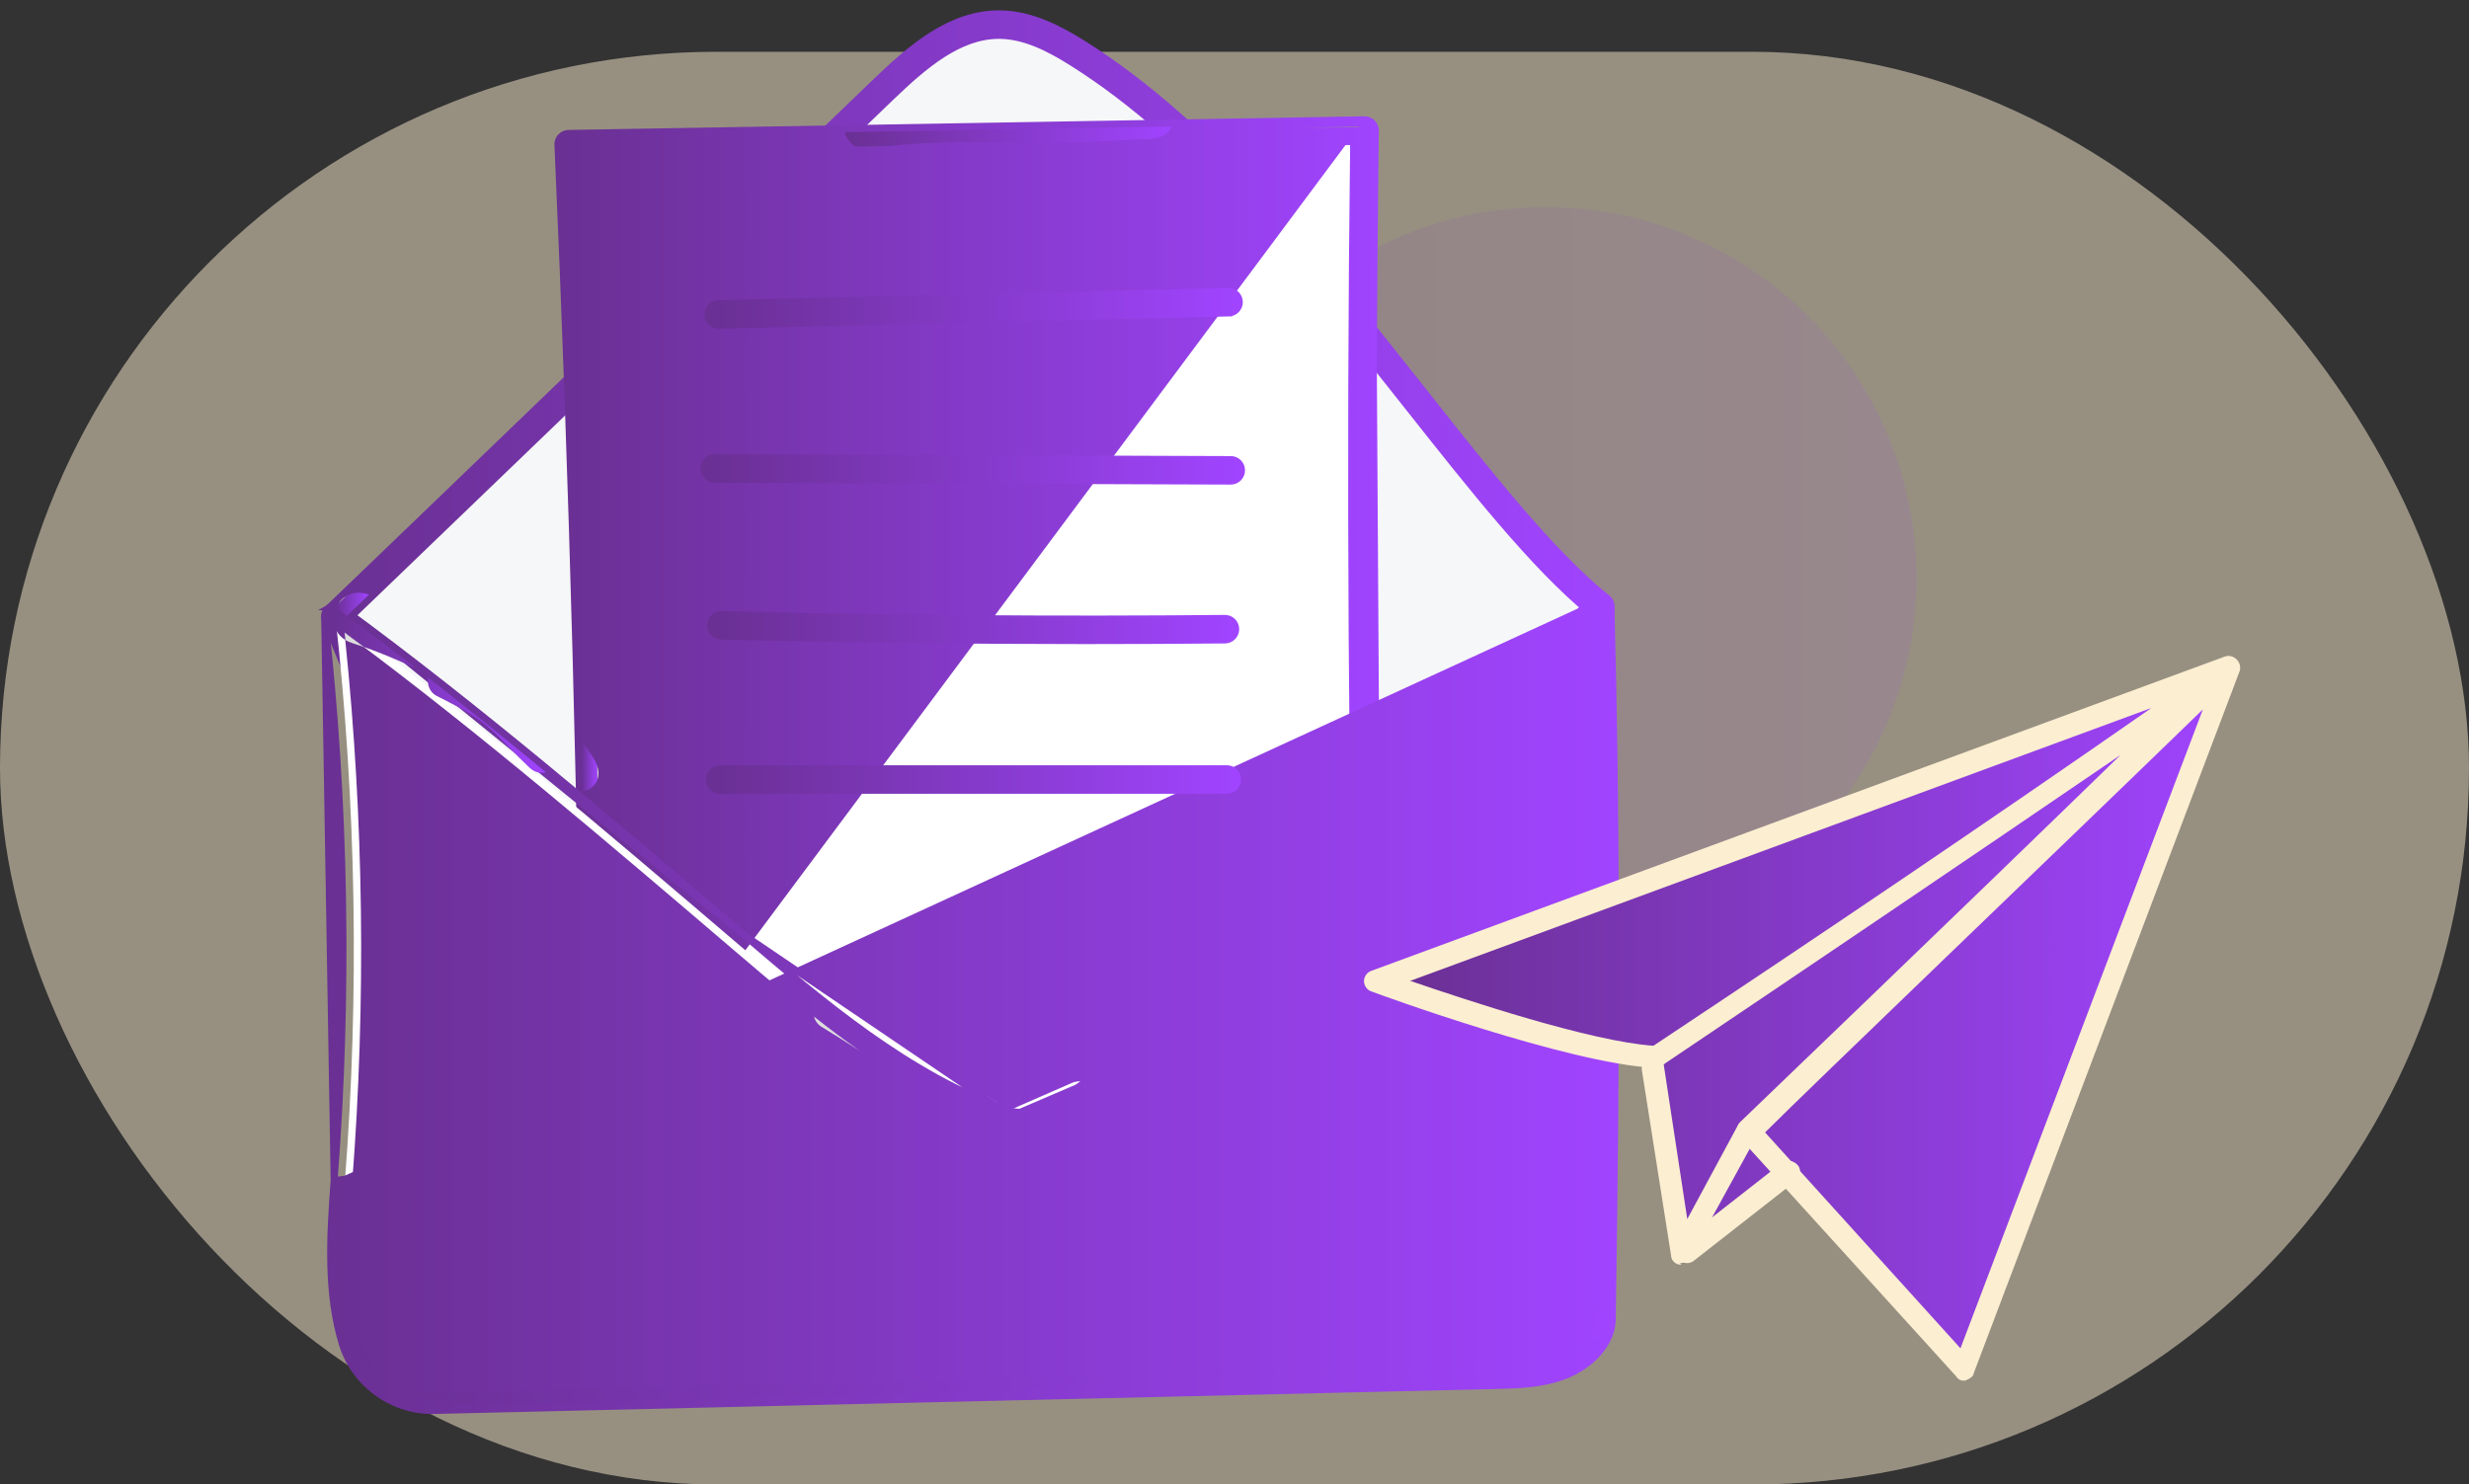
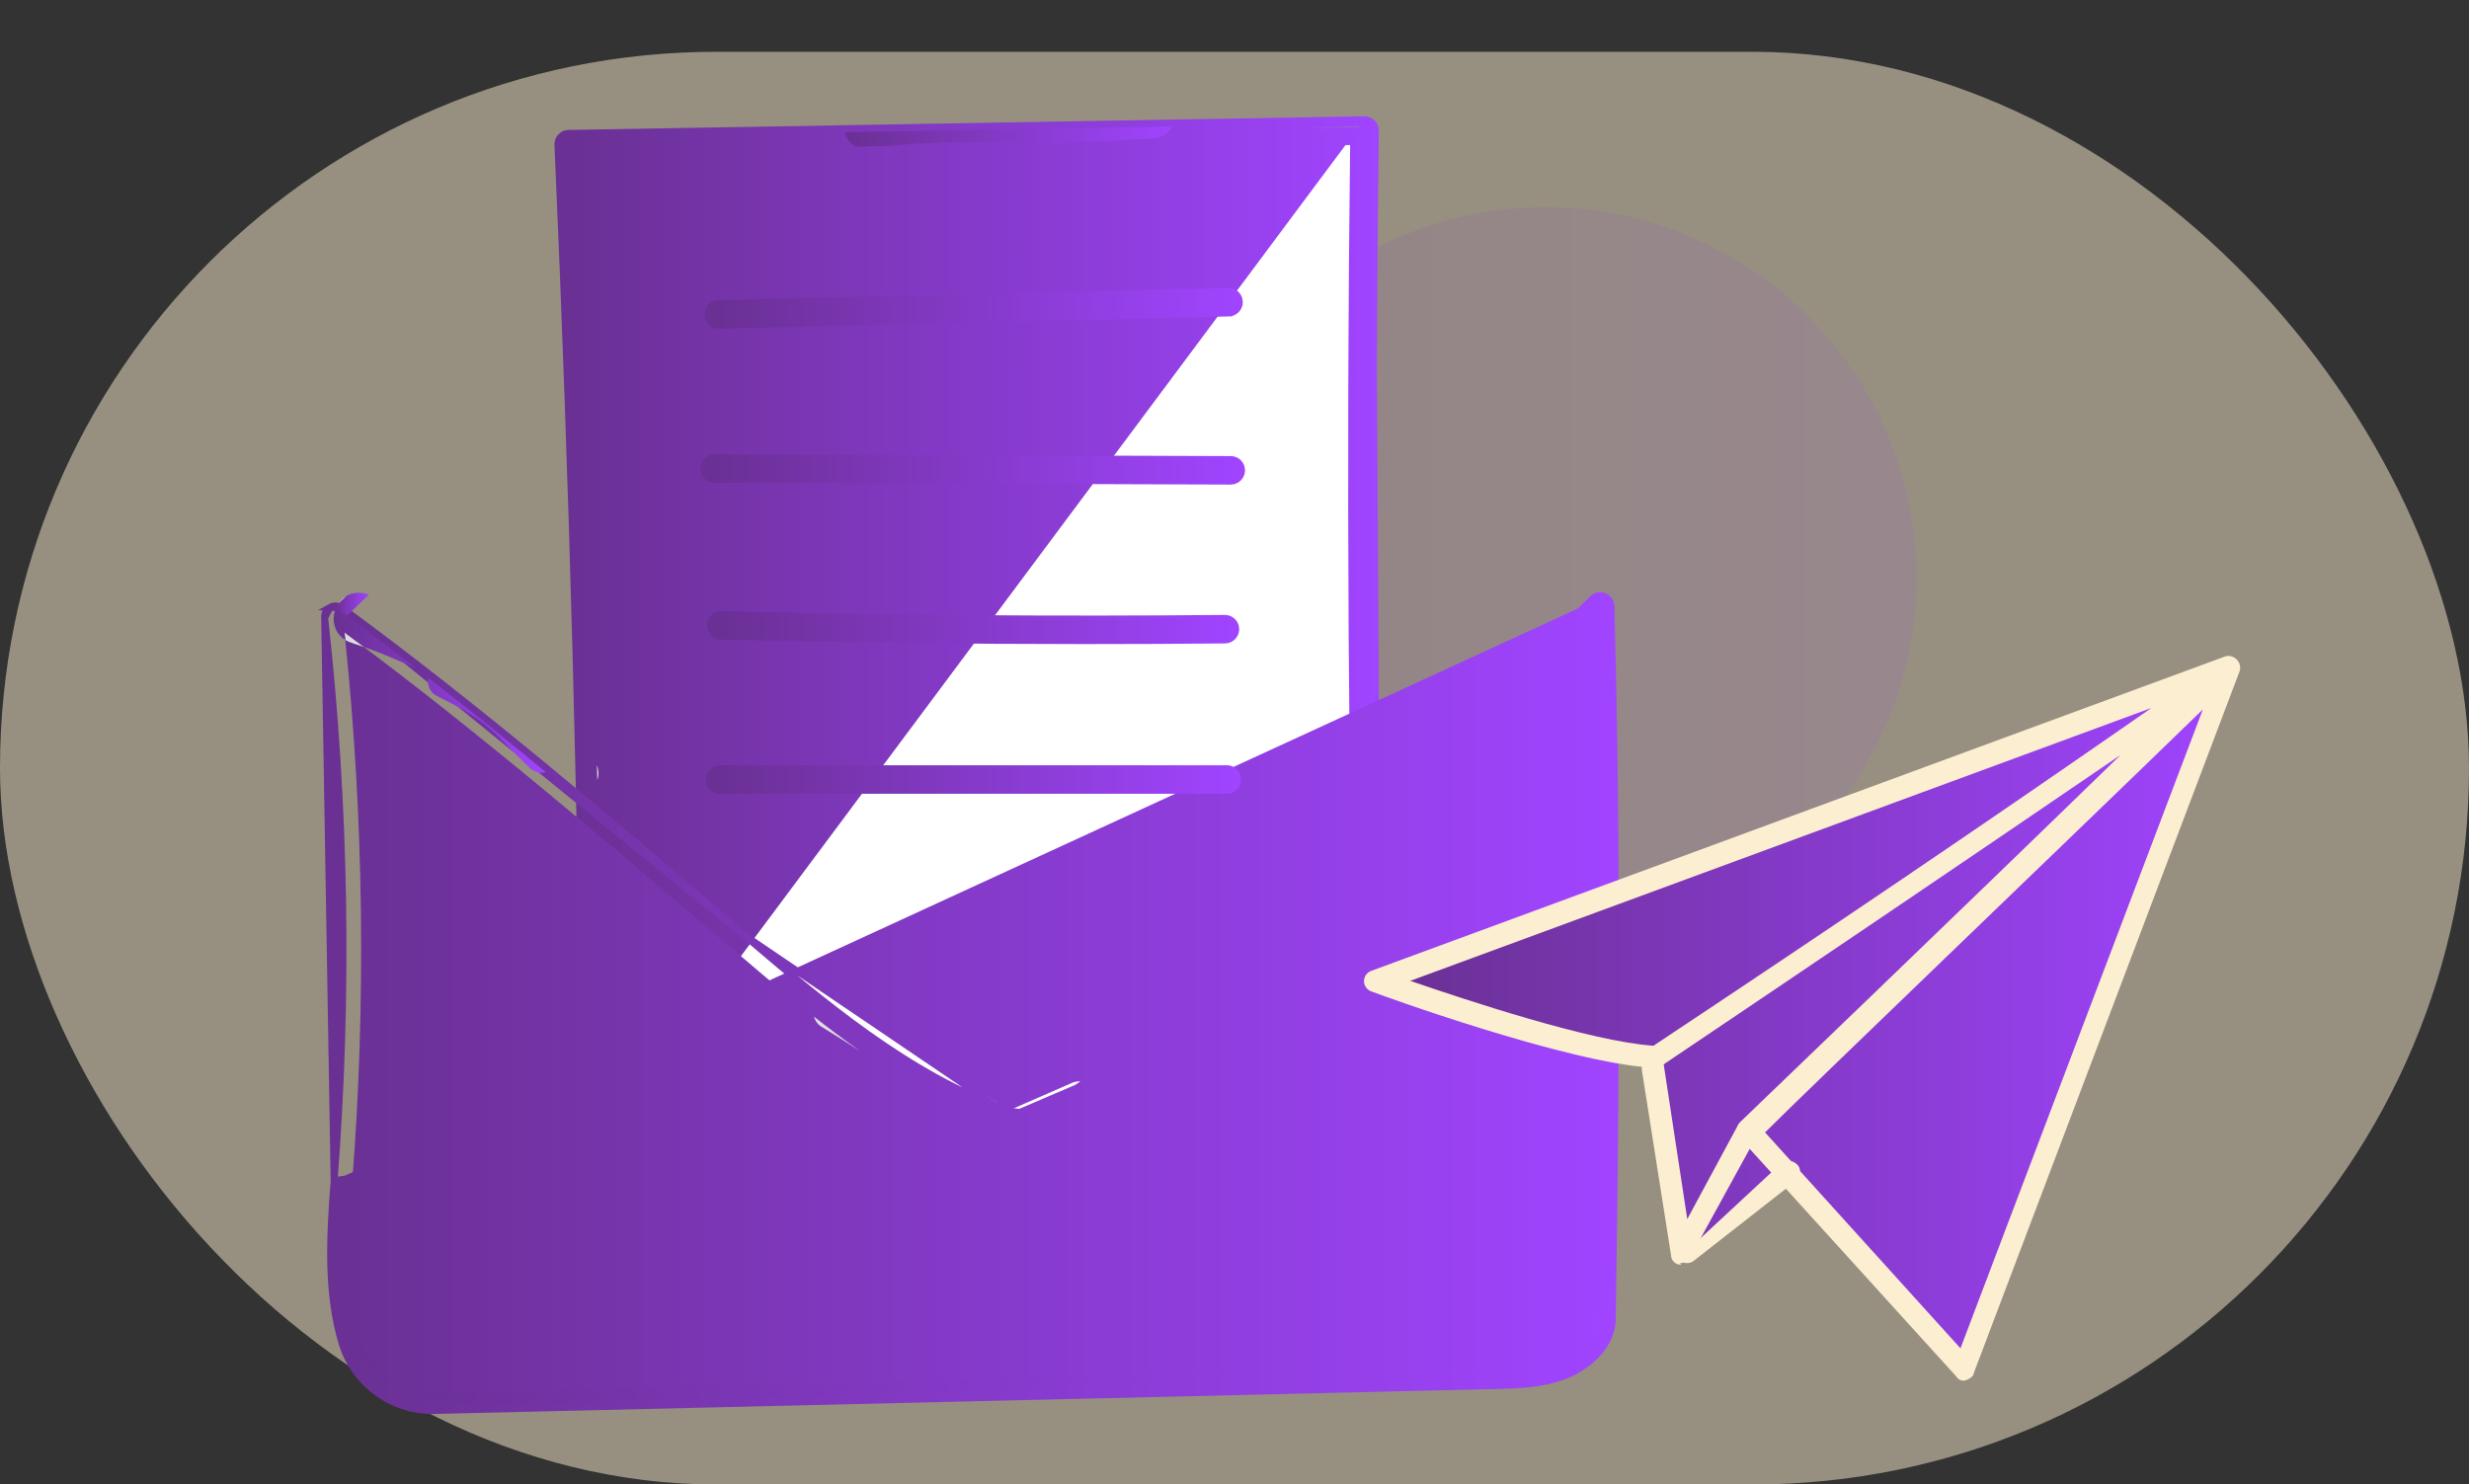
<svg xmlns="http://www.w3.org/2000/svg" width="143" height="86" viewBox="0 0 143 86" fill="none">
  <rect x="0" y="0" width="143" height="86" fill="#333333" stroke="none" />
  <rect opacity="0.5" y="3" width="143" height="83" rx="41.5" fill="#FCEED1" />
  <circle cx="89.5" cy="33.5" r="21.5" fill="url(#paint0_linear_175_1604)" fill-opacity="0.1" />
-   <path d="M19.426 35.726C29.817 25.744 40.773 15.165 51.165 5.183C53.07 3.352 55.264 1.401 57.906 1.426C59.521 1.442 61.028 2.215 62.397 3.072C74.892 10.893 84.708 28.743 92.676 35.135C92.543 47.419 83.737 60.119 74.677 68.416C71.535 71.293 68.065 73.96 64.011 75.268C60.981 76.244 57.721 76.418 54.567 75.987C45.289 74.72 37.33 68.345 31.998 60.647C26.667 52.949 23.01 44.555 19.426 35.726Z" fill="#F6F7F8" />
-   <path d="M31.485 61.002C25.97 53.041 22.215 44.258 18.846 35.962C18.749 35.723 18.81 35.452 18.992 35.275L18.992 35.274C24.181 30.291 29.511 25.158 34.84 20.025C40.184 14.877 45.529 9.73 50.733 4.73C52.78 2.763 55.061 0.781 57.911 0.8L57.912 0.8C59.745 0.818 61.39 1.703 62.729 2.541C70.258 7.254 76.782 15.508 82.514 22.76L82.532 22.783C86.334 27.594 89.904 32.108 93.069 34.648L93.069 34.648C93.217 34.768 93.304 34.949 93.302 35.141V35.142C93.233 41.511 90.852 47.956 87.409 53.798C83.965 59.641 79.451 64.893 75.099 68.878C72.387 71.362 68.681 74.419 64.203 75.863L64.203 75.863C62.205 76.507 60.022 76.833 57.767 76.833C56.685 76.833 55.585 76.757 54.483 76.606C45.914 75.436 37.536 69.739 31.485 61.002ZM31.485 61.002L31.649 60.888M31.485 61.002L31.649 60.888M31.649 60.888C37.677 69.591 46.009 75.247 54.51 76.408L19.031 35.886C22.4 44.182 26.148 52.947 31.649 60.888ZM81.55 23.559L81.55 23.559C75.845 16.34 69.406 8.198 62.065 3.602C60.832 2.83 59.401 2.067 57.901 2.051C57.9 2.051 57.9 2.051 57.9 2.051L57.855 2.051C56.704 2.051 55.622 2.481 54.582 3.148C53.542 3.816 52.556 4.713 51.599 5.633C46.811 10.233 41.903 14.959 36.986 19.695L35.708 20.926C30.482 25.959 25.257 30.99 20.165 35.883C23.474 44.019 27.162 52.564 32.514 60.29L32.514 60.29C38.381 68.762 46.455 74.248 54.652 75.367L54.653 75.367C57.877 75.808 61.047 75.565 63.819 74.672C68.053 73.307 71.611 70.375 74.255 67.956C78.492 64.074 82.885 58.974 86.247 53.313C89.591 47.681 91.908 41.505 92.046 35.429C88.834 32.773 85.295 28.297 81.575 23.59L81.55 23.559Z" fill="url(#paint1_linear_175_1604)" stroke="url(#paint2_linear_175_1604)" stroke-width="0.4" />
  <path d="M32.938 8.355C33.814 28.057 34.34 47.775 34.515 67.495C34.515 67.495 79.354 66.511 79.392 65.958C78.904 46.498 78.783 27.028 79.033 7.562L32.938 8.355Z" fill="white" />
  <path d="M79.459 7.568C79.46 7.453 79.415 7.342 79.333 7.261C79.252 7.18 79.13 7.135 79.025 7.137M79.459 7.568L32.93 7.928L79.025 7.137M79.459 7.568C79.211 26.933 79.332 46.575 79.817 65.948M79.459 7.568L79.817 65.948M79.025 7.137L79.022 6.937M79.025 7.137L79.021 6.937M79.022 6.937C79.178 6.934 79.354 6.999 79.474 7.119C79.594 7.239 79.66 7.401 79.659 7.57L79.659 7.571C79.411 26.933 79.532 46.572 80.017 65.943L80.018 65.943L80.017 65.954L80.016 65.992L80.016 65.992L80.016 66L80.015 66.009C80.012 66.064 80.007 66.144 79.979 66.221C79.947 66.313 79.887 66.392 79.793 66.456C79.705 66.515 79.591 66.558 79.449 66.595C79.306 66.632 79.122 66.664 78.885 66.694C77.945 66.814 76.083 66.908 72.39 67.057L72.389 67.057C68.662 67.207 63.471 67.377 56.957 67.56C45.868 67.871 34.64 68.118 34.528 68.12L34.528 68.12H34.524H34.515C34.352 68.12 34.197 68.057 34.081 67.945C33.958 67.829 33.89 67.668 33.89 67.5M79.022 6.937L79.021 6.937M79.022 6.937L79.021 6.937M79.021 6.937L32.926 7.728L32.926 7.728C32.757 7.731 32.597 7.803 32.481 7.925L32.481 7.926C32.365 8.049 32.306 8.214 32.312 8.381L32.312 8.382C33.185 27.981 33.715 47.871 33.89 67.5M33.89 67.5C33.89 67.5 33.89 67.5 33.89 67.499H34.09L33.89 67.501C33.89 67.501 33.89 67.501 33.89 67.5ZM79.817 65.948L79.816 65.987C79.783 66.483 79.778 66.558 72.382 66.857C68.656 67.007 63.465 67.177 56.951 67.36C45.863 67.671 34.636 67.918 34.524 67.92L79.817 65.948ZM78.754 65.456C78.284 46.453 78.164 27.195 78.399 8.199L33.59 8.969C34.438 28.163 34.957 47.633 35.134 66.856C43.408 66.673 53.576 66.418 62.064 66.159C70.325 65.907 76.975 65.651 78.754 65.456Z" fill="url(#paint3_linear_175_1604)" stroke="url(#paint4_linear_175_1604)" stroke-width="0.4" />
-   <path d="M19.426 35.726C20.633 46.583 20.817 57.554 19.975 68.446C19.741 71.459 19.543 74.79 20.417 77.658C21.049 79.734 22.98 81.14 25.149 81.089L33.529 80.891C36.839 80.814 40.148 80.736 43.458 80.659C57.835 80.32 72.212 79.982 86.589 79.644C87.915 79.613 89.277 79.575 90.504 79.071C91.732 78.567 92.816 77.488 92.757 76.269C92.978 62.457 93.043 48.643 92.676 35.135C83.297 44.523 73.691 53.683 63.867 62.603C62.316 64.012 60.253 65.516 58.244 64.938C52.359 62.863 47.468 58.725 42.723 54.672C34.947 48.03 27.169 41.388 19.426 35.726Z" fill="white" />
  <path d="M19.351 68.397L19.351 68.397C19.096 71.699 18.934 74.939 19.818 77.84C20.518 80.137 22.651 81.716 25.037 81.716H25.039V81.716L25.161 81.714L25.164 81.714L25.164 81.714L86.603 80.27L86.604 80.27L86.607 80.269C87.889 80.24 89.387 80.206 90.742 79.65C91.419 79.372 92.093 78.921 92.591 78.341C93.089 77.763 93.419 77.046 93.383 76.245C93.645 59.905 93.62 46.827 93.302 35.118C93.295 34.868 93.141 34.647 92.908 34.554M19.351 68.397L63.581 62.289M19.351 68.397C20.189 57.562 20.004 46.594 18.804 35.795L18.804 35.794M19.351 68.397L18.804 35.794M92.908 34.554C92.908 34.554 92.908 34.554 92.908 34.554L92.834 34.74L92.909 34.555C92.909 34.554 92.909 34.554 92.908 34.554ZM92.908 34.554C92.676 34.461 92.411 34.517 92.234 34.693L92.234 34.693C82.904 44.032 73.218 53.266 63.446 62.141M63.446 62.141C63.446 62.141 63.446 62.141 63.446 62.141L63.581 62.289M63.446 62.141L63.581 62.289M63.446 62.141C62.778 62.748 61.957 63.428 61.077 63.891C60.197 64.354 59.287 64.585 58.423 64.338M63.581 62.289C62.238 63.508 60.234 65.068 58.362 64.528M58.423 64.338C58.425 64.338 58.427 64.339 58.429 64.34L58.362 64.528M58.423 64.338C52.603 62.283 47.587 58.003 43.13 54.197M58.423 64.338C58.422 64.337 58.42 64.337 58.418 64.336L58.362 64.528M58.362 64.528L43.13 54.197M43.13 54.197L43 54.349L43.13 54.197C43.13 54.197 43.13 54.197 43.13 54.197ZM43.13 54.197C35.48 47.662 27.561 40.9 19.795 35.221L43.13 54.197ZM18.804 35.794C18.777 35.548 18.897 35.309 19.112 35.185L19.112 35.184M18.804 35.794L19.112 35.184M19.112 35.184C19.326 35.061 19.594 35.074 19.795 35.221L19.112 35.184ZM64.288 63.067L64.288 63.067C63.537 63.748 62.585 64.534 61.522 65.066C60.459 65.597 59.266 65.882 58.047 65.531L58.047 65.531L58.036 65.527C51.961 63.386 46.824 58.998 42.323 55.153L42.318 55.148L42.318 55.148L42.284 55.12C35.03 48.924 27.548 42.535 20.198 37.074C21.271 47.492 21.405 58.055 20.599 68.493C20.35 71.719 20.199 74.799 21.014 77.475L20.839 77.528L21.014 77.475C21.564 79.279 23.249 80.508 25.134 80.463L86.574 79.019L86.574 79.019C87.857 78.989 89.136 78.957 90.267 78.492L90.267 78.492C90.74 78.298 91.224 77.982 91.581 77.59C91.938 77.198 92.154 76.745 92.132 76.271L92.131 76.271L92.132 76.259C92.383 60.579 92.369 47.925 92.089 36.606C83.063 45.609 73.715 54.505 64.288 63.067Z" fill="url(#paint5_linear_175_1604)" stroke="url(#paint6_linear_175_1604)" stroke-width="0.4" />
  <path d="M41.64 18.842L41.64 18.843H41.635H41.624C41.286 18.843 41.008 18.572 40.999 18.232L40.999 18.232C40.991 17.887 41.265 17.6 41.61 17.591L41.61 17.591L71.14 16.88L71.141 16.88C71.49 16.873 71.773 17.145 71.781 17.49C71.789 17.836 71.516 18.122 71.17 18.131L71.166 17.931L71.17 18.131L41.64 18.842Z" fill="url(#paint7_linear_175_1604)" stroke="url(#paint8_linear_175_1604)" stroke-width="0.4" />
  <path d="M41.408 26.516L41.407 26.516L41.406 26.516C41.062 26.516 40.782 26.795 40.781 27.14C40.779 27.486 41.06 27.766 41.404 27.767L41.404 27.767L71.282 27.873L71.283 27.873L71.284 27.873C71.629 27.873 71.909 27.593 71.909 27.249C71.911 26.904 71.633 26.622 71.286 26.622L71.287 26.622L41.408 26.516ZM41.408 26.516L71.286 26.622L41.408 26.516Z" fill="url(#paint9_linear_175_1604)" stroke="url(#paint10_linear_175_1604)" stroke-width="0.4" />
  <path d="M70.952 37.076L70.953 37.076C71.297 37.071 71.574 36.79 71.572 36.445L71.572 36.444C71.569 36.1 71.289 35.824 70.945 35.824H70.942H70.94C61.274 35.916 51.47 35.842 41.802 35.603C41.45 35.589 41.168 35.873 41.16 36.214C41.151 36.559 41.425 36.846 41.77 36.855L70.952 37.076ZM70.952 37.076C68.263 37.101 65.562 37.113 62.857 37.113M70.952 37.076L62.857 37.113M62.857 37.113C55.826 37.113 48.762 37.027 41.77 36.855L62.857 37.113Z" fill="url(#paint11_linear_175_1604)" stroke="url(#paint12_linear_175_1604)" stroke-width="0.4" />
  <path d="M41.715 45.786H41.715C41.369 45.786 41.089 45.506 41.089 45.161C41.089 44.815 41.369 44.534 41.715 44.534C41.715 44.534 41.715 44.534 41.715 44.534L71.058 44.532C71.403 44.532 71.683 44.812 71.683 45.157C71.683 45.503 71.403 45.783 71.058 45.783L41.715 45.786Z" fill="url(#paint13_linear_175_1604)" stroke="url(#paint14_linear_175_1604)" stroke-width="0.4" />
  <path d="M19.586 34.984C19.709 34.797 19.87 34.636 20.067 34.522C19.907 34.677 19.747 34.83 19.586 34.984Z" fill="#D2D3D3" />
  <path d="M20.085 35.682C19.949 35.582 19.813 35.482 19.677 35.383C19.603 35.328 19.514 35.301 19.426 35.301C19.467 35.19 19.52 35.083 19.584 34.984C19.745 34.83 19.905 34.677 20.065 34.522C20.266 34.405 20.502 34.337 20.77 34.337C20.902 34.337 21.042 34.354 21.188 34.391C21.25 34.409 21.311 34.428 21.371 34.447C20.942 34.86 20.513 35.271 20.085 35.682Z" fill="url(#paint15_linear_175_1604)" />
  <path d="M34.593 45.19C34.587 44.902 34.58 44.614 34.574 44.326C34.659 44.56 34.692 44.806 34.633 45.064C34.622 45.108 34.609 45.15 34.593 45.19Z" fill="#DEDEDE" />
-   <path d="M33.753 45.855C33.733 44.878 33.71 43.902 33.688 42.925C33.739 42.991 33.79 43.058 33.84 43.125C34.082 43.499 34.414 43.894 34.572 44.325C34.577 44.614 34.584 44.902 34.591 45.19C34.452 45.541 34.117 45.785 33.753 45.855Z" fill="url(#paint16_linear_175_1604)" />
  <path d="M21.085 37.486C20.878 37.413 20.653 37.337 20.406 37.255C20.253 37.209 20.118 37.147 19.998 37.075C19.984 36.931 19.969 36.786 19.953 36.642C20.33 36.92 20.708 37.202 21.085 37.486Z" fill="#DEDEDE" />
  <path d="M31.34 44.766C31.005 44.766 30.726 44.557 30.509 44.316C29.943 43.784 29.415 43.218 28.873 42.662C27.872 41.662 26.922 41.129 25.278 40.31C24.879 40.096 24.733 39.658 24.801 39.257C27.07 41.026 29.345 42.863 31.614 44.734C31.541 44.755 31.465 44.766 31.387 44.766C31.381 44.766 31.374 44.766 31.369 44.765C31.36 44.766 31.349 44.766 31.34 44.766ZM24.068 38.688C22.983 38.248 22.409 37.947 21.086 37.485C20.71 37.202 20.332 36.92 19.955 36.642C19.971 36.786 19.986 36.931 20 37.075C19.347 36.672 19.201 35.916 19.428 35.301C19.517 35.301 19.605 35.328 19.679 35.382C19.815 35.482 19.952 35.582 20.088 35.682C21.411 36.656 22.739 37.66 24.068 38.688Z" fill="url(#paint17_linear_175_1604)" />
  <path d="M49.788 60.873C49.072 60.415 48.359 59.954 47.634 59.516C47.374 59.377 47.214 59.149 47.145 58.895C48.002 59.571 48.883 60.235 49.788 60.873Z" fill="#DEDEDE" />
  <path d="M49.57 8.494C49.253 8.318 49.02 8.004 48.93 7.653L49.216 7.649L67.362 7.338L67.856 7.33C67.733 7.599 67.514 7.826 67.234 7.921C66.643 8.132 65.967 8.006 65.347 8.112C63.995 8.158 62.642 8.247 61.289 8.293L60.017 8.315C58.734 8.272 57.451 8.233 56.167 8.233C54.619 8.233 53.072 8.29 51.533 8.46L49.57 8.494Z" fill="url(#paint18_linear_175_1604)" />
  <path d="M27.719 81.454C26.585 81.302 25.432 81.194 24.341 80.841C23.066 80.432 21.917 79.683 20.94 78.772C20.495 78.359 20.482 77.731 20.741 77.253C20.766 77.347 20.794 77.44 20.822 77.533C21.388 79.39 23.101 80.664 25.036 80.664C25.07 80.664 25.104 80.664 25.138 80.663L86.578 79.219C87.853 79.189 89.171 79.158 90.342 78.677C91.335 78.27 92.382 77.349 92.331 76.262C92.334 76.073 92.337 75.882 92.34 75.692C92.821 75.944 93.106 76.569 92.848 77.081C92.716 77.463 92.326 77.66 92.023 77.899C91.437 78.295 90.802 78.638 90.118 78.829C88.23 79.3 86.689 79.385 84.675 79.385C84.167 79.385 83.629 79.38 83.048 79.374C80.774 79.434 78.502 79.573 76.228 79.659C75.263 79.716 74.297 79.728 73.33 79.728C72.938 79.728 72.548 79.726 72.156 79.725C71.765 79.722 71.373 79.72 70.982 79.72C70.133 79.72 69.285 79.73 68.437 79.771C64.971 79.886 61.523 80.266 58.066 80.514C52.819 80.92 47.547 80.79 42.294 81.063C41.838 81.085 41.381 81.114 40.925 81.143L39.491 81.177L37.007 81.236L33.716 81.314L32.098 81.351L27.719 81.454Z" fill="url(#paint19_linear_175_1604)" />
  <path d="M95.85 60.923L97.637 72.495L103.763 68.071L113.889 79.047L129.461 38.714L80.363 56.498L88.022 59.476L95.85 60.923Z" fill="url(#paint20_linear_175_1604)" />
  <path d="M113.802 79.983C113.632 79.983 113.462 79.983 113.292 79.728L100.783 65.943C100.528 65.688 100.528 65.262 100.783 65.007C100.953 64.837 113.377 52.924 122.822 43.734C113.972 49.776 105.038 55.817 96.188 61.774C96.103 61.774 95.933 61.859 95.763 61.859C90.828 61.603 79.851 57.604 79.425 57.434C79.17 57.349 79 57.094 79 56.839C79 56.583 79.17 56.328 79.425 56.243L128.863 38.033C129.118 37.948 129.374 38.033 129.544 38.204C129.714 38.374 129.799 38.629 129.714 38.884L114.313 79.558C114.313 79.728 114.057 79.898 113.802 79.983C113.802 79.983 113.802 79.983 113.717 79.983H113.802ZM102.23 65.603L113.547 78.111L127.587 41.097C118.908 49.521 104.868 62.965 102.23 65.603ZM81.723 56.839C84.956 57.945 92.104 60.327 95.763 60.583C105.378 54.201 115.078 47.649 124.609 41.012L81.638 56.839H81.723Z" fill="#FCEED1" />
  <path d="M97.383 73.261C97.383 73.261 97.383 73.261 97.298 73.261C97.043 73.261 96.788 73.006 96.788 72.751L95.086 61.944C95.086 61.604 95.256 61.263 95.597 61.178C95.937 61.178 96.277 61.348 96.362 61.689L97.724 70.623L100.617 65.263C100.787 64.922 101.212 64.837 101.468 65.007C101.808 65.177 101.893 65.603 101.723 65.858L97.894 72.835C97.809 73.006 97.554 73.176 97.298 73.176L97.383 73.261Z" fill="#FCEED1" />
-   <path d="M97.719 73.176C97.549 73.176 97.294 73.091 97.209 72.921C96.954 72.665 97.039 72.24 97.294 71.985L103.165 67.39C103.42 67.135 103.846 67.219 104.101 67.475C104.356 67.73 104.271 68.156 104.016 68.411L98.145 73.006C98.06 73.091 97.889 73.176 97.719 73.176Z" fill="#FCEED1" />
+   <path d="M97.719 73.176C97.549 73.176 97.294 73.091 97.209 72.921L103.165 67.39C103.42 67.135 103.846 67.219 104.101 67.475C104.356 67.73 104.271 68.156 104.016 68.411L98.145 73.006C98.06 73.091 97.889 73.176 97.719 73.176Z" fill="#FCEED1" />
  <defs>
    <linearGradient id="paint0_linear_175_1604" x1="68" y1="33.5" x2="111" y2="33.5" gradientUnits="userSpaceOnUse">
      <stop stop-color="#6A3093" />
      <stop offset="1" stop-color="#A044FF" />
    </linearGradient>
    <linearGradient id="paint1_linear_175_1604" x1="19" y1="38.816" x2="93.102" y2="38.816" gradientUnits="userSpaceOnUse">
      <stop stop-color="#6A3093" />
      <stop offset="1" stop-color="#A044FF" />
    </linearGradient>
    <linearGradient id="paint2_linear_175_1604" x1="19" y1="38.816" x2="93.102" y2="38.816" gradientUnits="userSpaceOnUse">
      <stop stop-color="#6A3093" />
      <stop offset="1" stop-color="#A044FF" />
    </linearGradient>
    <linearGradient id="paint3_linear_175_1604" x1="32.512" y1="37.529" x2="79.817" y2="37.529" gradientUnits="userSpaceOnUse">
      <stop stop-color="#6A3093" />
      <stop offset="1" stop-color="#A044FF" />
    </linearGradient>
    <linearGradient id="paint4_linear_175_1604" x1="32.512" y1="37.529" x2="79.817" y2="37.529" gradientUnits="userSpaceOnUse">
      <stop stop-color="#6A3093" />
      <stop offset="1" stop-color="#A044FF" />
    </linearGradient>
    <linearGradient id="paint5_linear_175_1604" x1="19" y1="58.112" x2="93.362" y2="58.112" gradientUnits="userSpaceOnUse">
      <stop stop-color="#6A3093" />
      <stop offset="1" stop-color="#A044FF" />
    </linearGradient>
    <linearGradient id="paint6_linear_175_1604" x1="19" y1="58.112" x2="93.362" y2="58.112" gradientUnits="userSpaceOnUse">
      <stop stop-color="#6A3093" />
      <stop offset="1" stop-color="#A044FF" />
    </linearGradient>
    <linearGradient id="paint7_linear_175_1604" x1="41.199" y1="17.861" x2="71.581" y2="17.861" gradientUnits="userSpaceOnUse">
      <stop stop-color="#6A3093" />
      <stop offset="1" stop-color="#A044FF" />
    </linearGradient>
    <linearGradient id="paint8_linear_175_1604" x1="41.199" y1="17.861" x2="71.581" y2="17.861" gradientUnits="userSpaceOnUse">
      <stop stop-color="#6A3093" />
      <stop offset="1" stop-color="#A044FF" />
    </linearGradient>
    <linearGradient id="paint9_linear_175_1604" x1="40.98" y1="27.195" x2="71.709" y2="27.195" gradientUnits="userSpaceOnUse">
      <stop stop-color="#6A3093" />
      <stop offset="1" stop-color="#A044FF" />
    </linearGradient>
    <linearGradient id="paint10_linear_175_1604" x1="40.98" y1="27.195" x2="71.709" y2="27.195" gradientUnits="userSpaceOnUse">
      <stop stop-color="#6A3093" />
      <stop offset="1" stop-color="#A044FF" />
    </linearGradient>
    <linearGradient id="paint11_linear_175_1604" x1="41.359" y1="36.358" x2="71.372" y2="36.358" gradientUnits="userSpaceOnUse">
      <stop stop-color="#6A3093" />
      <stop offset="1" stop-color="#A044FF" />
    </linearGradient>
    <linearGradient id="paint12_linear_175_1604" x1="41.359" y1="36.358" x2="71.372" y2="36.358" gradientUnits="userSpaceOnUse">
      <stop stop-color="#6A3093" />
      <stop offset="1" stop-color="#A044FF" />
    </linearGradient>
    <linearGradient id="paint13_linear_175_1604" x1="41.289" y1="45.159" x2="71.483" y2="45.159" gradientUnits="userSpaceOnUse">
      <stop stop-color="#6A3093" />
      <stop offset="1" stop-color="#A044FF" />
    </linearGradient>
    <linearGradient id="paint14_linear_175_1604" x1="41.289" y1="45.159" x2="71.483" y2="45.159" gradientUnits="userSpaceOnUse">
      <stop stop-color="#6A3093" />
      <stop offset="1" stop-color="#A044FF" />
    </linearGradient>
    <linearGradient id="paint15_linear_175_1604" x1="19.426" y1="35.01" x2="21.371" y2="35.01" gradientUnits="userSpaceOnUse">
      <stop stop-color="#6A3093" />
      <stop offset="1" stop-color="#A044FF" />
    </linearGradient>
    <linearGradient id="paint16_linear_175_1604" x1="33.688" y1="44.39" x2="34.591" y2="44.39" gradientUnits="userSpaceOnUse">
      <stop stop-color="#6A3093" />
      <stop offset="1" stop-color="#A044FF" />
    </linearGradient>
    <linearGradient id="paint17_linear_175_1604" x1="19.328" y1="40.033" x2="31.614" y2="40.033" gradientUnits="userSpaceOnUse">
      <stop stop-color="#6A3093" />
      <stop offset="1" stop-color="#A044FF" />
    </linearGradient>
    <linearGradient id="paint18_linear_175_1604" x1="48.93" y1="7.912" x2="67.856" y2="7.912" gradientUnits="userSpaceOnUse">
      <stop stop-color="#6A3093" />
      <stop offset="1" stop-color="#A044FF" />
    </linearGradient>
    <linearGradient id="paint19_linear_175_1604" x1="20.57" y1="78.573" x2="92.945" y2="78.573" gradientUnits="userSpaceOnUse">
      <stop stop-color="#6A3093" />
      <stop offset="1" stop-color="#A044FF" />
    </linearGradient>
    <linearGradient id="paint20_linear_175_1604" x1="80.363" y1="58.881" x2="129.461" y2="58.881" gradientUnits="userSpaceOnUse">
      <stop stop-color="#6A3093" />
      <stop offset="1" stop-color="#A044FF" />
    </linearGradient>
  </defs>
</svg>